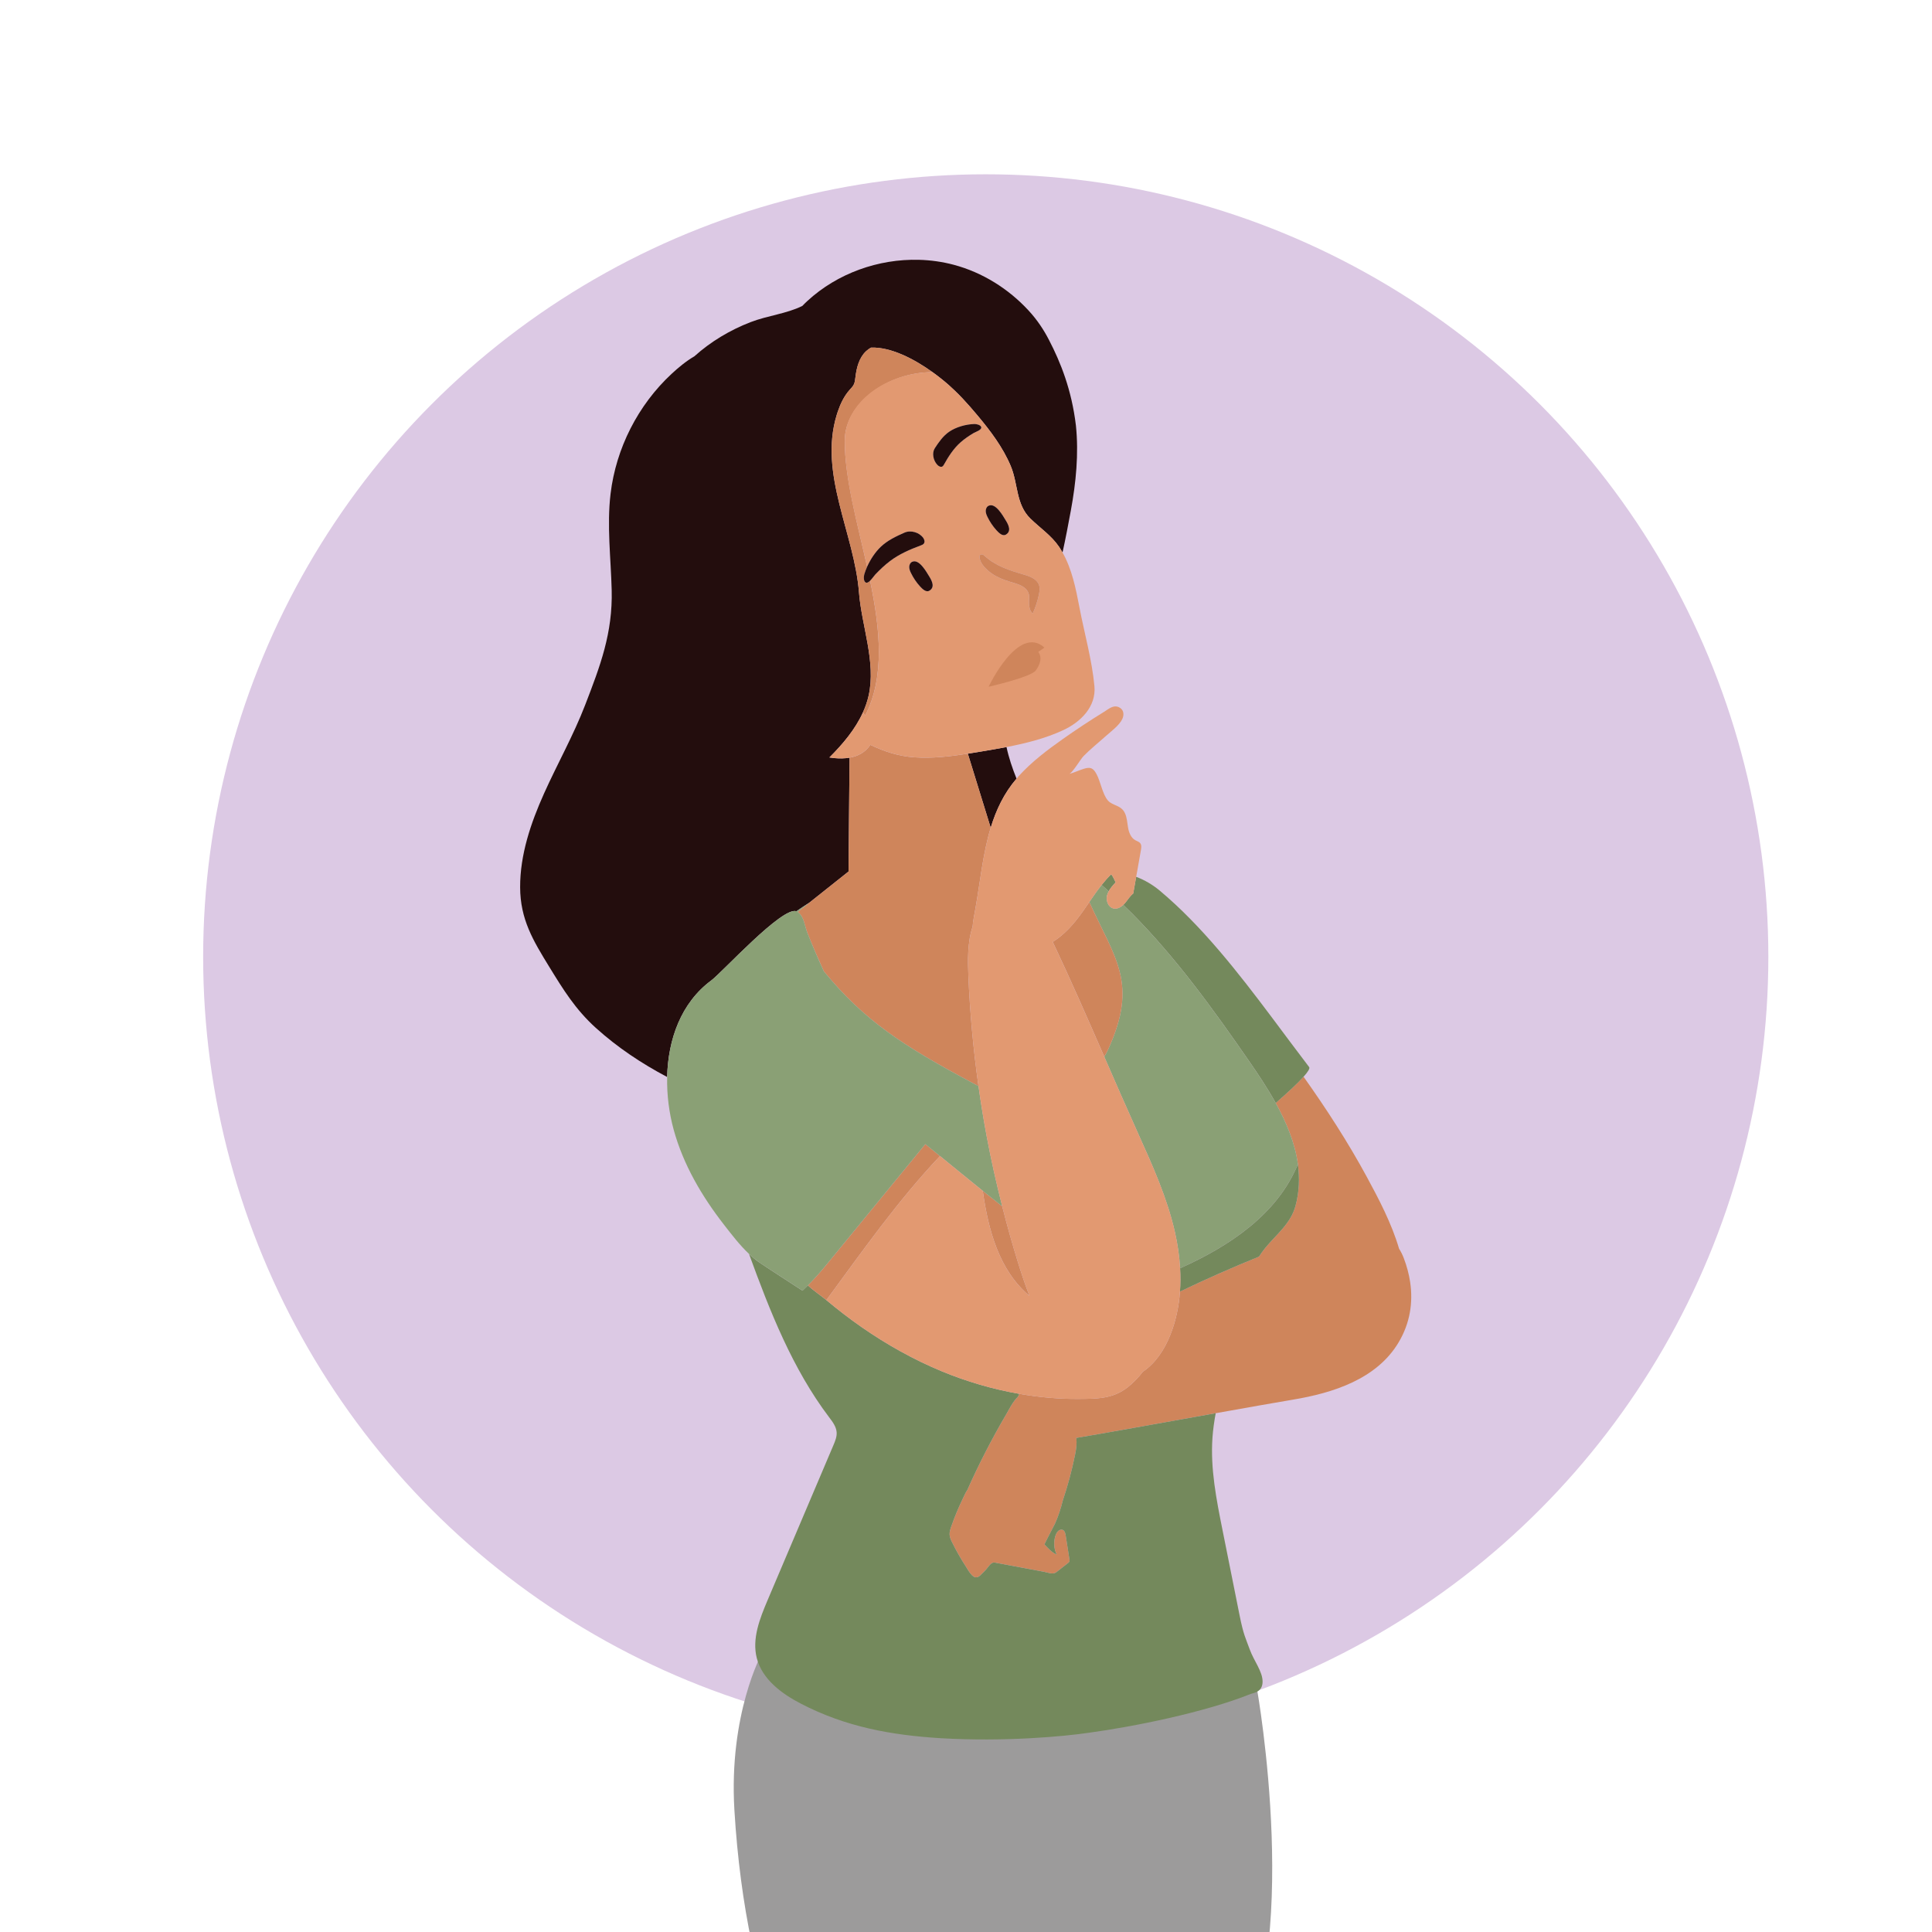
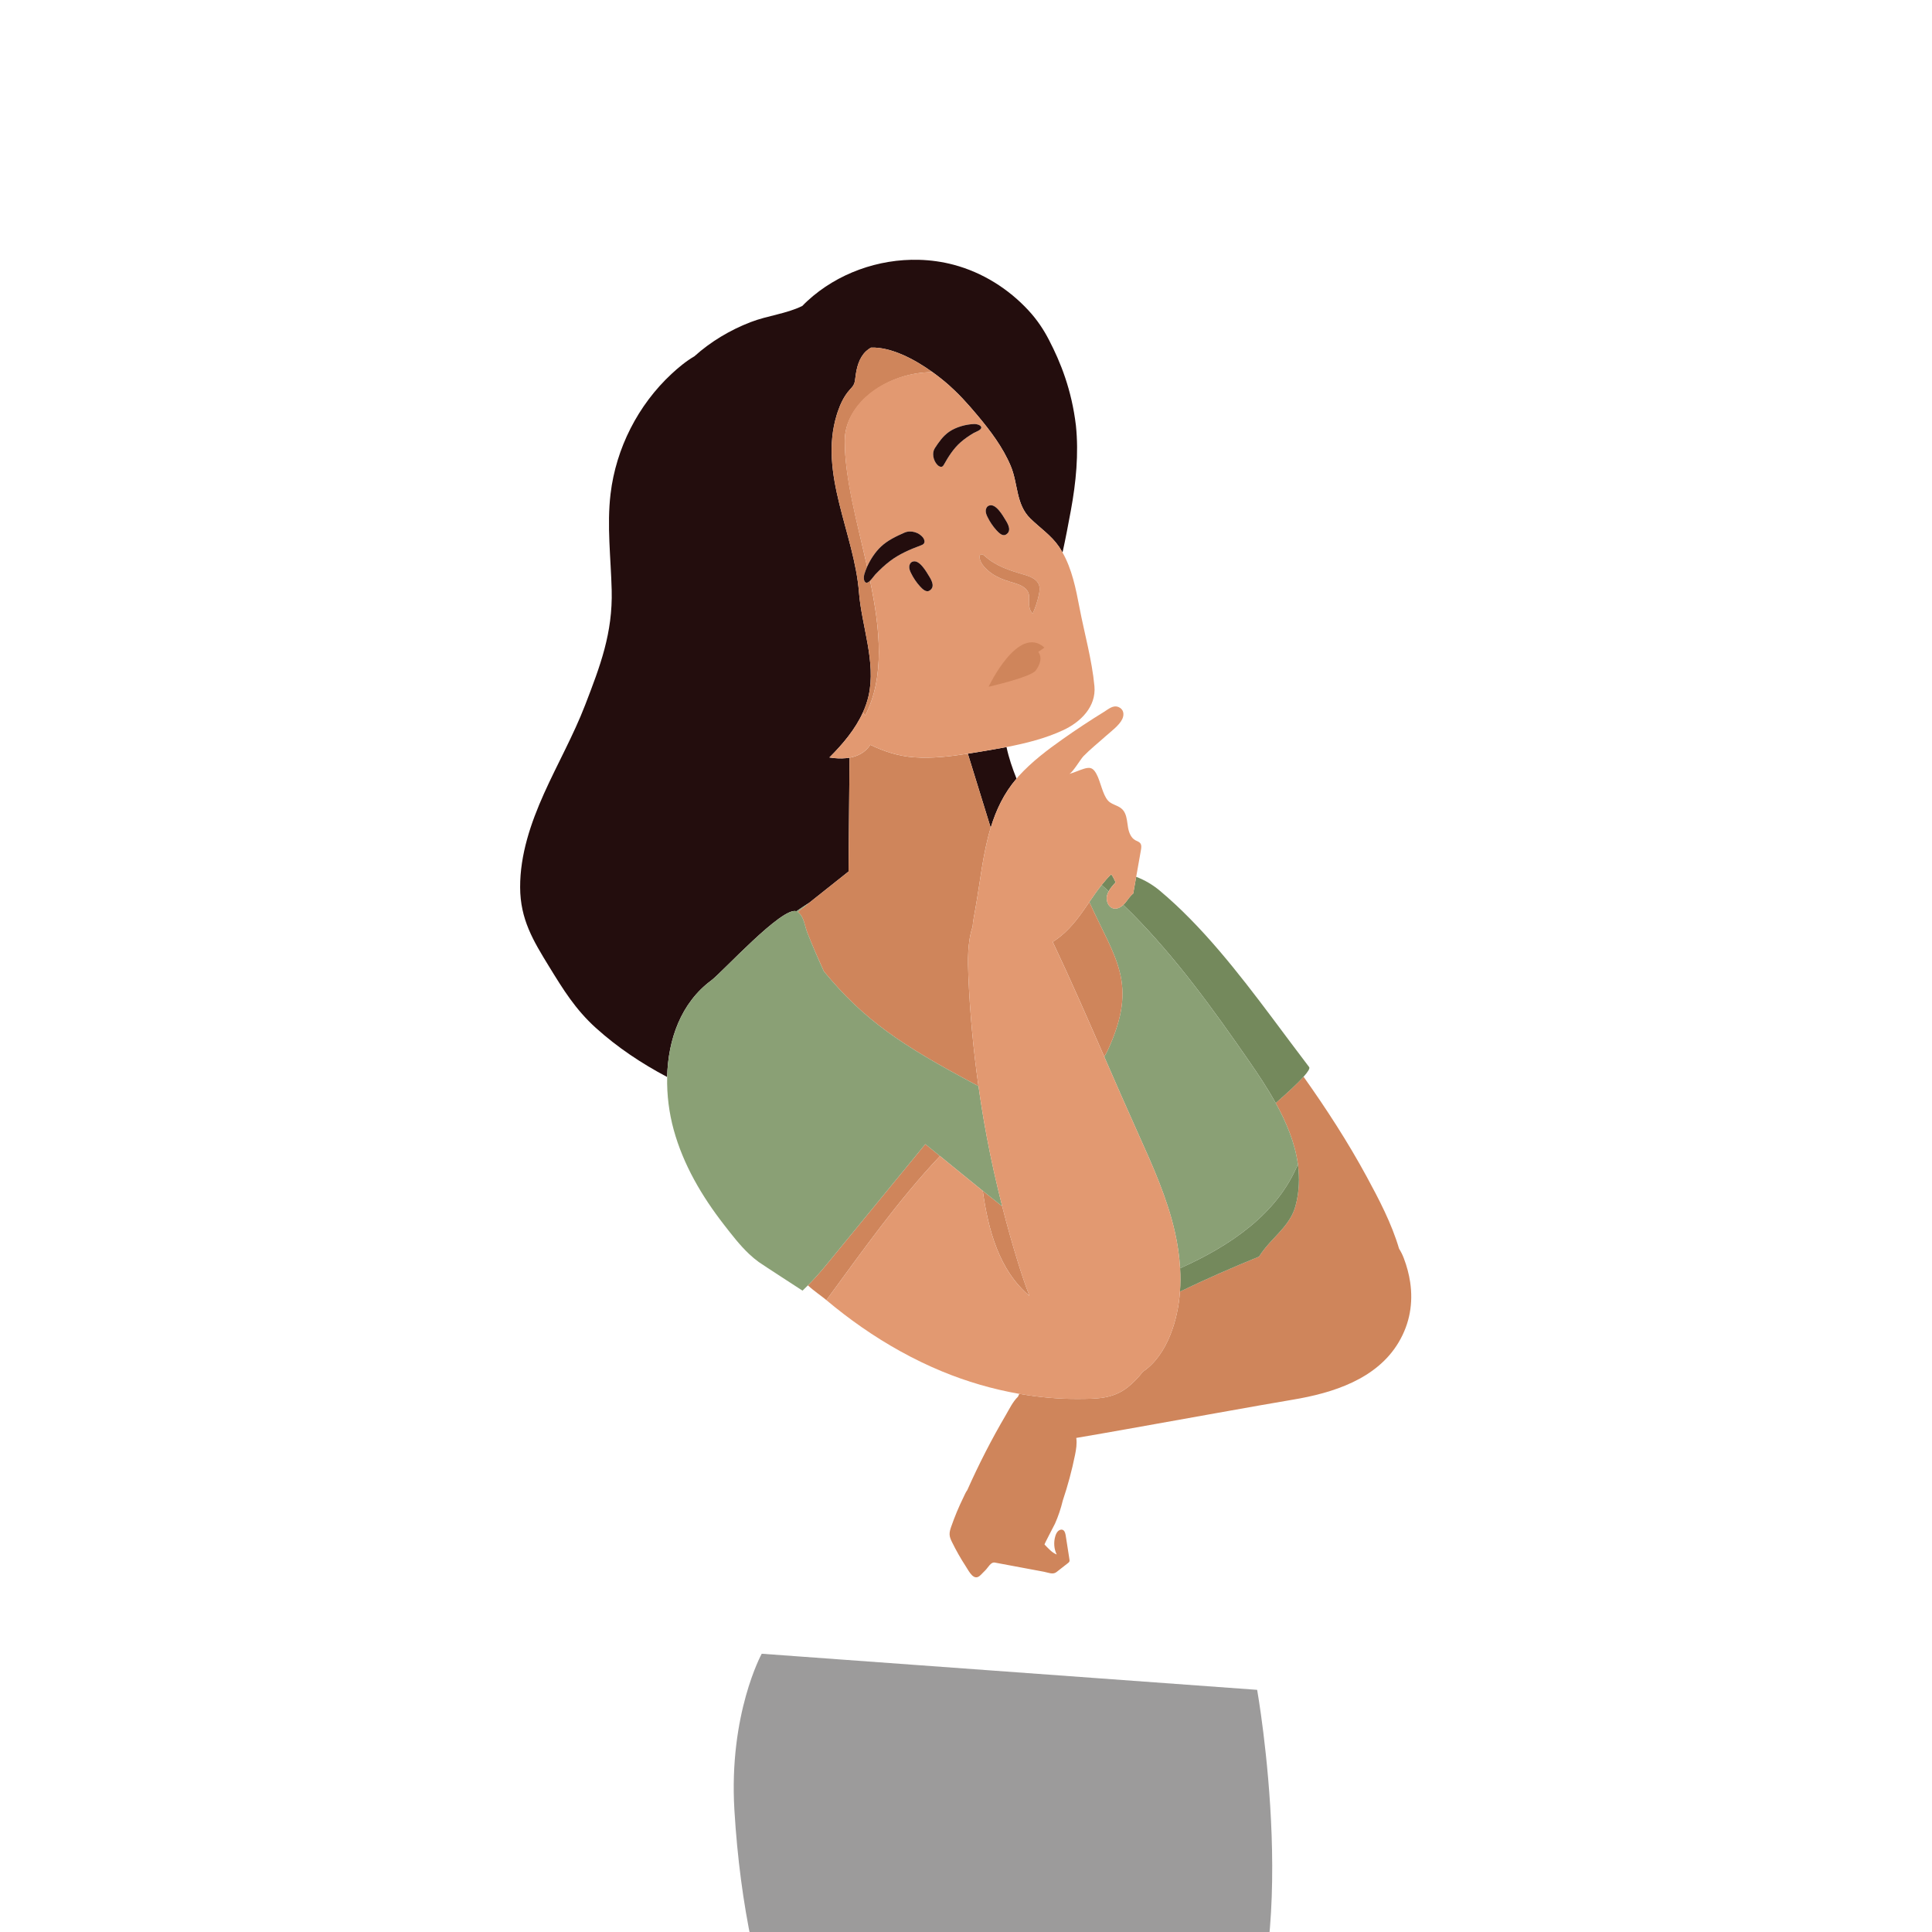
<svg xmlns="http://www.w3.org/2000/svg" id="Capa_1" data-name="Capa 1" viewBox="0 0 2122 2122">
  <defs>
    <style> .cls-1 { fill: #e29971; } .cls-2 { fill: #dcc9e4; } .cls-3 { fill: #9c9b9b; } .cls-4 { fill: #74895c; } .cls-5 { fill: #fff; } .cls-6 { fill: #230d0d; } .cls-7 { fill: #cf855b; } .cls-8 { fill: #8aa075; } </style>
  </defs>
-   <rect class="cls-5" width="2122" height="2122" />
-   <circle class="cls-2" cx="1082.69" cy="1051" r="859.56" />
  <path class="cls-3" d="M836.63,1816.38s-36.35,66.08-30.01,171.68c6.33,105.6,26.66,199.17,54.28,257.99s415.07,144.37,493.13,21.39c78.06-122.98,26.75-411.41,26.75-411.41l-544.14-39.65Z" />
  <path class="cls-6" d="M1063.02,827.81l25.11,81.29c5.89-19.42,14.52-37.76,28.37-53.9-4.6-11.43-8.51-22.95-10.99-34.67-9.25,1.78-18.54,3.36-27.8,4.9-4.89.81-9.79,1.61-14.7,2.38Z" />
  <path class="cls-6" d="M654.47,1129c23.6,21.37,50.16,39.03,78.29,53.91.93-41.11,15.15-81.41,48.42-106.04,11.92-8.82,77.89-81.48,93.55-76.03,4.76-3.28,9.55-6.44,14.33-9.5l42.9-34.1,1.14-125.03c-5.35.94-10.97.99-16.42.48l-.68-.06c-1.69-.16-3.36-.43-5.04-.67,14.7-14.64,28.48-30.96,36.88-49.6,2.65-5.88,4.79-11.98,6.22-18.34,8.29-36.83-7.74-76.74-10.59-113.23-5.09-65.05-44.37-129.94-24.47-195.04.38-1.25.78-2.49,1.2-3.73,2.93-8.61,6.89-16.93,12.9-23.7,1.64-1.85,3.46-3.62,4.58-5.83,1.3-2.56,1.56-5.49,1.9-8.34,1.22-10.34,4.01-21.16,11.56-28.34,1.67-1.59,3.56-2.88,5.54-4.04,22.02-.74,47.47,12.56,67.55,26.97,3.06,2.2,6.01,4.42,8.79,6.62,3.16,2.5,6.12,4.97,8.84,7.35,2.07,1.81,4.06,3.7,6.04,5.6,3.21,3.06,6.36,6.18,9.4,9.42,5.65,6.01,11.07,12.26,16.36,18.58,14.18,16.93,27.83,34.96,36.45,55.45,8.25,19.59,5.53,42.04,21.58,57.77,10.51,10.3,23.06,18.61,31.44,30.94,1.4,2.07,2.67,4.21,3.89,6.37,3.43-15.6,6.39-31.19,9.17-46.33,5.62-30.52,8.73-62.14,5.54-93.04-4.66-39.42-17.01-69.87-29.49-93.9-5.82-11.31-12.91-22.11-22.54-32.55-22.05-23.9-50.72-41.85-82.21-50.22-12.45-3.31-25.25-5.1-38.1-5.45-44.55-1.22-89.66,14.87-122.52,45.12-1.94,1.79-3.85,3.64-5.68,5.56-17.73,8.7-37.96,10.48-56.89,17.8-22.46,8.69-43.7,21.33-61.62,37.49-9.26,5.4-17.81,12.56-25,19.24-36.9,34.23-61.12,81.83-67.08,131.81-4.17,35.03.34,70.43,1.23,105.7,1.2,47.36-12.57,83.28-29.17,126.32-12.85,33.32-30.5,64.55-45.13,97.12-14.63,32.57-26.37,67.3-26.25,103.01.11,35.21,14.27,58.53,31.91,87.25,15.47,25.2,28.78,46.87,51.28,67.24Z" />
  <path class="cls-7" d="M1401.17,1211.51c11.76,21.26,21.18,43.87,24.37,67.21,2.06,15.07,1.53,30.44-2.68,45.94-5.23,19.27-20.95,31.17-33.07,45.88-2.52,3.06-4.81,6.33-6.99,9.68-29.33,11.88-58.29,24.65-86.8,38.37-1.19,16.44-4.57,32.62-10.73,47.94-6.31,15.71-16,30.67-29.98,40.03-4.93,6.35-10.43,12.16-16.54,16.99-16.56,13.09-34.32,12.81-54.55,12.94-21.68.14-43.31-1.87-64.66-5.59-.55,1.06-1.04,2.11-1.47,3.17-5.72,5.47-9.62,13.79-13.26,19.99-15.61,26.58-29.74,54.15-42.38,82.54-1.78,2.39-2.97,5.39-4.36,8.23-5.05,10.3-9.5,20.98-13.31,31.93-.98,2.81-1.93,5.75-1.78,8.73.15,3,1.4,5.71,2.67,8.29,4.49,9.15,9.49,17.96,14.95,26.36,3.92,6.02,9.07,17.21,16.33,9.92,1.77-1.78,3.54-3.55,5.31-5.33,3.22-3.23,5.99-9.32,10.47-8.48,11.92,2.23,23.85,4.46,35.77,6.69,6.11,1.14,12.23,2.28,18.34,3.43,4.31.81,9.58,3.41,13.52.33,4.26-3.33,8.52-6.66,12.77-9.99.54-.42,1.11-.88,1.4-1.56.34-.8.21-1.72.08-2.58-1.34-8.53-2.67-17.06-4.01-25.59-.37-2.36-.88-4.96-2.61-6.23-1.66-1.22-4.01-.71-5.63.73-1.62,1.44-2.61,3.64-3.27,5.85-1.99,6.64-1.41,14.15,1.56,20.05-5.36-2.1-9.28-6.78-13.39-10.98-.36-.37,10.79-21.28,11.52-22.93,3.61-8.12,6.45-16.66,8.56-25.41,5.47-16.28,9.98-32.99,13.43-50.04,1.22-6.04,2.28-12.42,1.36-18.68,0,0,0,0,0,0,29.58-4.93,95.83-16.89,153.18-27.14,34.94-6.25,66.58-11.86,84.6-14.86,44.05-7.34,92.13-22.49,116.23-62.89,12.49-20.93,16.07-43.56,12.73-66.14-1.31-8.83-3.68-17.66-6.99-26.37-1.48-3.9-3.24-7.34-5.21-10.44-8.16-27.83-22.37-54.8-35.53-79.05-20.66-38.07-44.24-74.46-69.36-109.82-6.47,7.23-17.38,17.37-30.6,28.88Z" />
  <path class="cls-4" d="M1225.34,969.14c-1.49-3.16-2.73-6.17-4.85-8.9-3.78,3.67-7.23,7.63-10.51,11.75,2.62,2.28,5.17,4.63,7.75,6.95,1.93-3.6,4.78-6.78,7.6-9.8Z" />
  <path class="cls-4" d="M1235.41,992.17c-.51.59-1.08,1.16-1.67,1.71,3.32,3.22,6.67,6.41,9.91,9.69,48.46,48.94,88.93,105.07,128.04,161.56,10.02,14.48,20.44,30.04,29.48,46.39,13.22-11.52,24.13-21.65,30.6-28.88,4.83-5.39,7.23-9.2,6.12-10.65-13.32-17.4-26.72-35.55-40.4-53.8-37.64-50.2-77.42-101.23-123.6-139.91-7.88-6.6-16.71-11.72-25.98-15.24-1.08,6.11-2.16,12.22-3.24,18.33-3.77,2.91-6.14,7.23-9.26,10.82Z" />
  <path class="cls-8" d="M1425.54,1278.72c-3.18-23.34-12.61-45.94-24.37-67.21-9.04-16.35-19.46-31.91-29.48-46.39-39.1-56.49-79.58-112.62-128.04-161.56-3.25-3.28-6.59-6.47-9.91-9.69-2.98,2.77-6.81,4.78-10.69,3.92-5.73-1.26-8.51-8.37-7.2-14.09.39-1.69,1.08-3.26,1.89-4.78-2.58-2.32-5.13-4.68-7.75-6.95-4.78,6.01-9.16,12.38-13.55,18.77,28.72,63.16,53.73,89.14,20.81,161.55-1.31,2.92-2.8,5.69-4.38,8.36,12.41,28.44,24.8,56.9,37.55,85.17,15.76,34.95,31.62,70.19,40.07,107.58,2.93,12.97,4.89,26.26,5.64,39.59,54.16-24.23,106.82-59.29,129.4-114.28Z" />
-   <path class="cls-4" d="M1182.1,1579.34c.92,6.26-.14,12.64-1.36,18.68-3.45,17.05-7.96,33.76-13.43,50.04-2.1,8.75-4.95,17.29-8.56,25.41-.73,1.65-11.89,22.56-11.52,22.93,4.11,4.2,8.03,8.88,13.39,10.98-2.97-5.9-3.56-13.41-1.56-20.05.67-2.21,1.65-4.4,3.27-5.85,1.61-1.44,3.96-1.95,5.63-.73,1.73,1.27,2.24,3.87,2.61,6.23,1.34,8.53,2.68,17.06,4.01,25.59.13.86.26,1.78-.08,2.58-.29.68-.86,1.14-1.4,1.56-4.26,3.33-8.52,6.66-12.77,9.99-3.94,3.08-9.21.48-13.52-.33-6.11-1.14-12.23-2.28-18.34-3.43-11.92-2.23-23.85-4.46-35.77-6.69-4.48-.84-7.25,5.25-10.47,8.48-1.77,1.78-3.54,3.55-5.31,5.33-7.26,7.3-12.41-3.89-16.33-9.92-5.46-8.4-10.46-17.21-14.95-26.36-1.27-2.58-2.52-5.29-2.67-8.29-.15-2.98.8-5.91,1.78-8.73,3.81-10.95,8.26-21.62,13.31-31.93,1.39-2.83,2.58-5.83,4.36-8.23,12.64-28.39,26.78-55.96,42.38-82.54,3.64-6.2,7.54-14.52,13.26-19.99.42-1.06.91-2.11,1.47-3.17-29.11-5.07-57.68-13.41-84.96-24.7-31.11-12.88-60.65-29.41-88.28-48.63-13.34-9.28-26.22-19.19-38.67-29.63l-.58-.48c-4.54-3.82-12.97-9.44-19.7-15.7-1.96,1.97-3.93,3.93-5.94,5.8,0,0-43.96-28.48-48.07-31.44-3.73-2.68-7.26-5.67-10.64-8.86,22.93,62.89,47.67,126.05,87.99,179.39,3.74,4.95,7.78,10.21,8.24,16.41.37,4.93-1.6,9.7-3.53,14.25l-72.23,170.05c-8.64,20.34-17.44,42.55-11.91,63.94,5.98,23.09,27.14,38.86,48.31,49.85,49.49,25.67,99.32,34.61,153.82,38.01,70.91,4.09,135.3-1.99,162.36-5.98,49.39-6.65,127.71-22.47,177.95-42.65,2.59-1.04,12.87-1.77,13.07-13.18s-9.37-22.7-14.11-35.73-6.86-16.02-11.21-37.74c-6.22-31.07-12.44-62.15-18.66-93.22-6.71-33.51-13.45-67.5-11.07-101.59.63-9.03,1.92-17.98,3.56-26.88-57.35,10.25-123.6,22.21-153.18,27.14,0,0,0,0,0,0Z" />
  <path class="cls-4" d="M1382.8,1380.23c2.18-3.35,4.47-6.62,6.99-9.68,12.12-14.71,27.84-26.61,33.07-45.88,4.21-15.51,4.73-30.87,2.68-45.94-22.58,54.99-75.24,90.05-129.4,114.28.48,8.55.47,17.11-.14,25.6,28.51-13.72,57.48-26.49,86.8-38.37Z" />
  <path class="cls-7" d="M886.83,1024.75c5.62,14.22,11.72,28.23,18.05,42.14,44.36,53.88,85.53,81.11,165.15,123.57,1.53.85,3.08,1.66,4.66,2.44-5.67-40.18-9.41-80.63-11.09-121.18-.65-15.75-1.17-36.74,4.66-53.98.4-5.95,1.8-12.69,3.16-20.32,5.19-29.27,8.09-59.92,16.71-88.32l-25.11-81.29c-19.53,3.05-39.19,5.37-58.85,3.98-17.21-1.21-33.21-6.39-48.29-13.73-.14.22-.25.44-.39.65-5.48,7.97-13.58,11.95-22.39,13.5l-1.14,125.03-42.9,34.1-12.93,10.27c7.05,5.06,7.47,14.95,10.7,23.14Z" />
  <path class="cls-7" d="M1196.45,990.75c-9.31,13.58-18.65,27.27-31.97,37.92-2.59,2.07-5.34,4.03-8.2,5.87,19.67,41.57,38.16,83.82,56.61,126.11,1.58-2.67,3.07-5.44,4.38-8.36,32.91-72.41,7.9-98.38-20.81-161.55Z" />
  <path class="cls-7" d="M955.67,637.82c-1.59,1.57-3.23,2.64-4.59,2.05-2.87-1.26-2.47-6.8-1.76-9.17.8-2.68,1.83-5.44,3.05-8.18-10.84-48.65-24.54-97.15-24.54-138.32s46.84-75.38,96.38-75.46c-20.08-14.41-45.54-27.71-67.55-26.97-1.98,1.16-3.87,2.45-5.54,4.04-7.54,7.18-10.34,18-11.56,28.34-.34,2.85-.6,5.79-1.9,8.34-1.13,2.21-2.94,3.98-4.58,5.83-6.01,6.77-9.97,15.1-12.9,23.7-.42,1.24-.82,2.48-1.2,3.73-19.9,65.1,19.38,129.98,24.47,195.04,2.86,36.48,18.89,76.4,10.59,113.23-1.43,6.36-3.57,12.46-6.22,18.34.86,1.15,1.69,2.3,2.48,3.47,21.75-42.4,16.35-94.83,5.36-148Z" />
  <path class="cls-1" d="M1131.68,569.53c-16.05-15.73-13.34-38.18-21.58-57.77-8.62-20.48-22.27-38.52-36.45-55.45-5.3-6.33-10.71-12.57-16.36-18.58-3.04-3.23-6.19-6.36-9.4-9.42-1.99-1.9-3.98-3.79-6.04-5.6-2.71-2.38-5.67-4.85-8.84-7.35-2.78-2.2-5.72-4.42-8.79-6.62-49.54.08-96.38,32.5-96.38,75.46s13.7,89.67,24.54,138.32c3.63-8.15,8.97-16.21,15.14-22.06,7.39-7,16.74-11.4,25.94-15.46,6.99-3.08,16.23-.23,20.55,5.74,1.32,1.82,2.12,4.46.67,6.32-.81,1.04-2.13,1.56-3.38,2.02-11.72,4.34-23.75,9.53-33.82,17.2-5.89,4.48-11.26,9.59-16.32,14.95-1.14,1.2-3.27,4.39-5.48,6.58,11,53.17,16.39,105.61-5.36,148-.79-1.16-1.62-2.32-2.48-3.47-8.4,18.64-22.18,34.97-36.88,49.6,1.68.23,3.35.5,5.04.67l.68.06c5.45.51,11.07.46,16.42-.48,8.81-1.55,16.91-5.53,22.39-13.5.15-.21.26-.43.39-.65,15.08,7.35,31.07,12.52,48.29,13.73,19.66,1.38,39.32-.94,58.85-3.98,4.91-.77,9.81-1.57,14.7-2.38,9.26-1.54,18.55-3.12,27.8-4.9,21.39-4.11,42.51-9.39,62.21-18.52,19.17-8.88,36.43-25.79,34.32-48.39-2.68-28.73-11.01-57.99-16.43-86.34-3.98-20.8-8.24-42.15-18.61-60.45-1.22-2.16-2.48-4.3-3.89-6.37-8.38-12.33-20.93-20.64-31.44-30.94ZM1085.86,555.5c7.74-3.64,15.8,11.22,18.91,16.23,2.97,4.78,6.41,11.81-.01,15.49-3.67,2.1-7.78-2.08-10.13-4.65-4.04-4.43-7.43-9.44-10.04-14.84-1-2.06-1.89-4.25-1.89-6.54,0-2.29,1.09-4.71,3.17-5.69ZM1078.95,608.97c1,.25,1.77.95,2.51,1.62,12.47,11.29,27.42,15.93,43.66,20.68,7.19,2.1,14.01,5.17,16.08,11.29,1.12,3.31.59,7.11-.17,10.73-1.46,6.96-3.72,13.86-6.73,20.5-4.38-3.39-4.34-11.31-3.96-16.64.4-5.77-2-9.78-6.81-12.79-4.14-2.59-9.08-3.83-13.85-5.28-8.75-2.65-17.3-6.16-24.03-11.96-4.23-3.64-9.57-9.34-9.79-15.5-.02-.51,0-1.06.26-1.54.52-.98,1.83-1.36,2.84-1.11ZM1001.83,617.1c7.74-3.64,15.8,11.22,18.91,16.23,2.97,4.79,6.41,11.81-.01,15.49-3.67,2.1-7.78-2.08-10.13-4.65-4.04-4.43-7.44-9.44-10.04-14.84-1-2.06-1.9-4.25-1.89-6.54,0-2.29,1.09-4.71,3.17-5.69ZM1055,485.87c-7.56,6.66-13.21,15.49-18.1,24.25-.52.93-1.09,1.91-2.06,2.35-1.73.79-3.89-.45-5.3-1.94-4.63-4.87-6.11-13.15-2.76-18.27,4.39-6.73,9.1-13.51,15.81-18.1,7.49-5.12,18.18-8.16,27.57-8.46,2.09-.07,6.84.81,7.62,3.46.88,3.01-6.41,5.29-8.37,6.46-5.08,3.02-9.98,6.35-14.39,10.25Z" />
  <path class="cls-7" d="M1140.32,716.05l6.86-4.81c-28.93-25.81-61.36,43.08-61.36,43.08,0,0,46.68-10.66,51.83-17.92,7.94-11.19,4.92-17.64,2.67-20.34Z" />
  <path class="cls-7" d="M1076.12,610.08c-.25.48-.28,1.03-.26,1.54.21,6.16,5.55,11.86,9.79,15.5,6.74,5.8,15.29,9.31,24.03,11.96,4.77,1.44,9.71,2.69,13.85,5.28,4.81,3.01,7.22,7.02,6.81,12.79-.38,5.33-.42,13.25,3.96,16.64,3.01-6.64,5.27-13.53,6.73-20.5.76-3.62,1.29-7.42.17-10.73-2.07-6.12-8.89-9.19-16.08-11.29-16.24-4.75-31.19-9.39-43.66-20.68-.74-.67-1.51-1.38-2.51-1.62-1-.25-2.32.13-2.84,1.11Z" />
  <path class="cls-6" d="M1094.62,582.57c2.35,2.57,6.45,6.76,10.13,4.65,6.42-3.68,2.98-10.7.01-15.49-3.11-5.01-11.17-19.87-18.91-16.23-2.08.97-3.17,3.4-3.17,5.69,0,2.29.9,4.48,1.89,6.54,2.61,5.4,6,10.41,10.04,14.84Z" />
  <path class="cls-6" d="M1010.59,644.16c2.35,2.57,6.46,6.76,10.13,4.65,6.42-3.68,2.98-10.7.01-15.49-3.11-5.01-11.17-19.86-18.91-16.23-2.07.97-3.17,3.4-3.17,5.69,0,2.29.9,4.48,1.89,6.54,2.61,5.4,6,10.41,10.04,14.84Z" />
  <path class="cls-6" d="M1077.75,469.17c-.78-2.65-5.52-3.53-7.62-3.46-9.39.31-20.08,3.34-27.57,8.46-6.71,4.59-11.41,11.37-15.81,18.1-3.34,5.12-1.87,13.39,2.76,18.27,1.41,1.49,3.57,2.73,5.3,1.94.97-.45,1.54-1.42,2.06-2.35,4.89-8.76,10.55-17.59,18.1-24.25,4.42-3.9,9.31-7.23,14.39-10.25,1.96-1.16,9.24-3.45,8.37-6.46Z" />
  <path class="cls-6" d="M951.08,639.87c1.36.6,2.99-.48,4.59-2.05,2.22-2.19,4.35-5.37,5.48-6.58,5.06-5.36,10.43-10.47,16.32-14.95,10.07-7.67,22.1-12.86,33.82-17.2,1.25-.46,2.56-.97,3.38-2.02,1.45-1.86.64-4.5-.67-6.32-4.31-5.97-13.55-8.83-20.55-5.74-9.2,4.06-18.55,8.46-25.94,15.46-6.17,5.85-11.51,13.9-15.14,22.06-1.22,2.74-2.25,5.49-3.05,8.18-.71,2.38-1.11,7.91,1.76,9.17Z" />
  <path class="cls-7" d="M1130.71,1423.32c-4.49-11.5-8.41-23.25-12.08-35.02-6.54-20.95-12.45-42.09-17.86-63.35-7.14-5.63-14.26-11.3-21.35-17,6.03,43.08,17.98,87.43,51.29,115.37Z" />
  <path class="cls-7" d="M908.15,1388.54c-6.51,7.94-13.48,15.88-20.78,23.23,6.72,6.27,15.16,11.88,19.7,15.7l.58.48c39.69-54.01,78.27-108.95,124.79-158.23-5.36-4.38-10.75-8.71-16.12-13.08-36.06,43.96-72.11,87.92-108.17,131.89Z" />
  <path class="cls-8" d="M881.43,1417.57c2.01-1.87,3.98-3.83,5.94-5.8,7.3-7.35,14.27-15.29,20.78-23.23,36.06-43.96,72.11-87.92,108.17-131.89,5.37,4.36,10.76,8.7,16.12,13.08,15.64,12.76,31.26,25.56,46.98,38.22,7.09,5.71,14.2,11.38,21.35,17-6.45-25.36-12.17-50.9-17-76.62-3.46-18.4-6.45-36.89-9.06-55.43-1.58-.78-3.13-1.59-4.66-2.44-79.62-42.47-120.8-69.7-165.15-123.57-6.33-13.91-12.44-27.93-18.05-42.14-3.24-8.19-3.65-18.08-10.7-23.14l12.93-10.27c-4.78,3.06-9.58,6.22-14.33,9.5-15.66-5.45-81.63,67.21-93.55,76.03-33.27,24.62-47.49,64.93-48.42,106.04-.45,19.7,2.12,39.59,7.19,58.03,10.52,38.29,30.92,72.98,55.16,104.15,8.56,11.01,17.39,22.55,27.61,32.19,3.38,3.19,6.92,6.17,10.64,8.86,4.11,2.96,48.07,31.44,48.07,31.44Z" />
  <path class="cls-1" d="M1071.42,997.43c-1.35,7.63-2.76,14.37-3.16,20.32-5.83,17.24-5.31,38.23-4.66,53.98,1.68,40.55,5.42,81,11.09,121.18,2.62,18.54,5.61,37.03,9.06,55.43,4.83,25.72,10.55,51.26,17,76.62,5.41,21.27,11.32,42.41,17.86,63.35,3.67,11.76,7.59,23.52,12.08,35.02-33.31-27.94-45.26-72.29-51.29-115.37-15.72-12.66-31.34-25.46-46.98-38.22-46.52,49.27-85.1,104.21-124.79,158.23,12.45,10.44,25.33,20.36,38.67,29.63,27.63,19.22,57.16,35.75,88.28,48.63,27.28,11.29,55.84,19.63,84.96,24.7,21.35,3.72,42.98,5.73,64.66,5.59,20.23-.13,37.99.14,54.55-12.94,6.11-4.83,11.61-10.64,16.54-16.99,13.98-9.36,23.67-24.32,29.98-40.03,6.16-15.32,9.54-31.5,10.73-47.94.61-8.49.63-17.05.14-25.6-.75-13.33-2.71-26.62-5.64-39.59-8.45-37.39-24.31-72.63-40.07-107.58-12.75-28.27-25.15-56.72-37.55-85.17-18.45-42.3-36.94-84.55-56.61-126.11,2.86-1.84,5.61-3.8,8.2-5.87,13.32-10.65,22.67-24.34,31.97-37.92,4.38-6.4,8.77-12.76,13.55-18.77,3.27-4.12,6.72-8.07,10.51-11.75,2.12,2.74,3.35,5.74,4.85,8.9-2.82,3.02-5.67,6.2-7.6,9.8-.81,1.51-1.5,3.08-1.89,4.78-1.32,5.72,1.47,12.83,7.2,14.09,3.88.86,7.71-1.15,10.69-3.92.59-.55,1.16-1.12,1.67-1.71,3.12-3.59,5.49-7.91,9.26-10.82,1.08-6.11,2.16-12.22,3.24-18.33,1.74-9.82,3.48-19.64,5.22-29.45.45-2.56.82-5.48-.79-7.51-1.3-1.64-3.49-2.2-5.33-3.21-4.83-2.65-7.04-8.38-8.01-13.79-.97-5.41-1.14-11.09-3.49-16.07-4.23-8.95-13.47-7.89-18.64-13.79-5.96-6.8-8.05-20.83-12.56-29.08-1.38-2.53-3.03-5.18-5.7-6.25-2.63-1.05-5.6-.31-8.31.52-5.42,1.66-10.73,4.26-16.12,5.68,3.65-.96,12.53-16.2,15.86-19.62,7.52-7.72,16.19-14.56,24.2-21.78,5.61-5.06,15.14-11.92,18.43-19.02,2.43-5.21,1.38-10.84-4.14-13.11-5.98-2.45-10.91,2.16-15.79,5.17-15.44,9.51-30.58,19.51-45.4,29.95-17.32,12.2-34.31,25.13-48.56,40.81-.81.89-1.51,1.83-2.29,2.73-13.85,16.14-22.48,34.48-28.37,53.9-8.62,28.41-11.53,59.05-16.71,88.32Z" />
</svg>